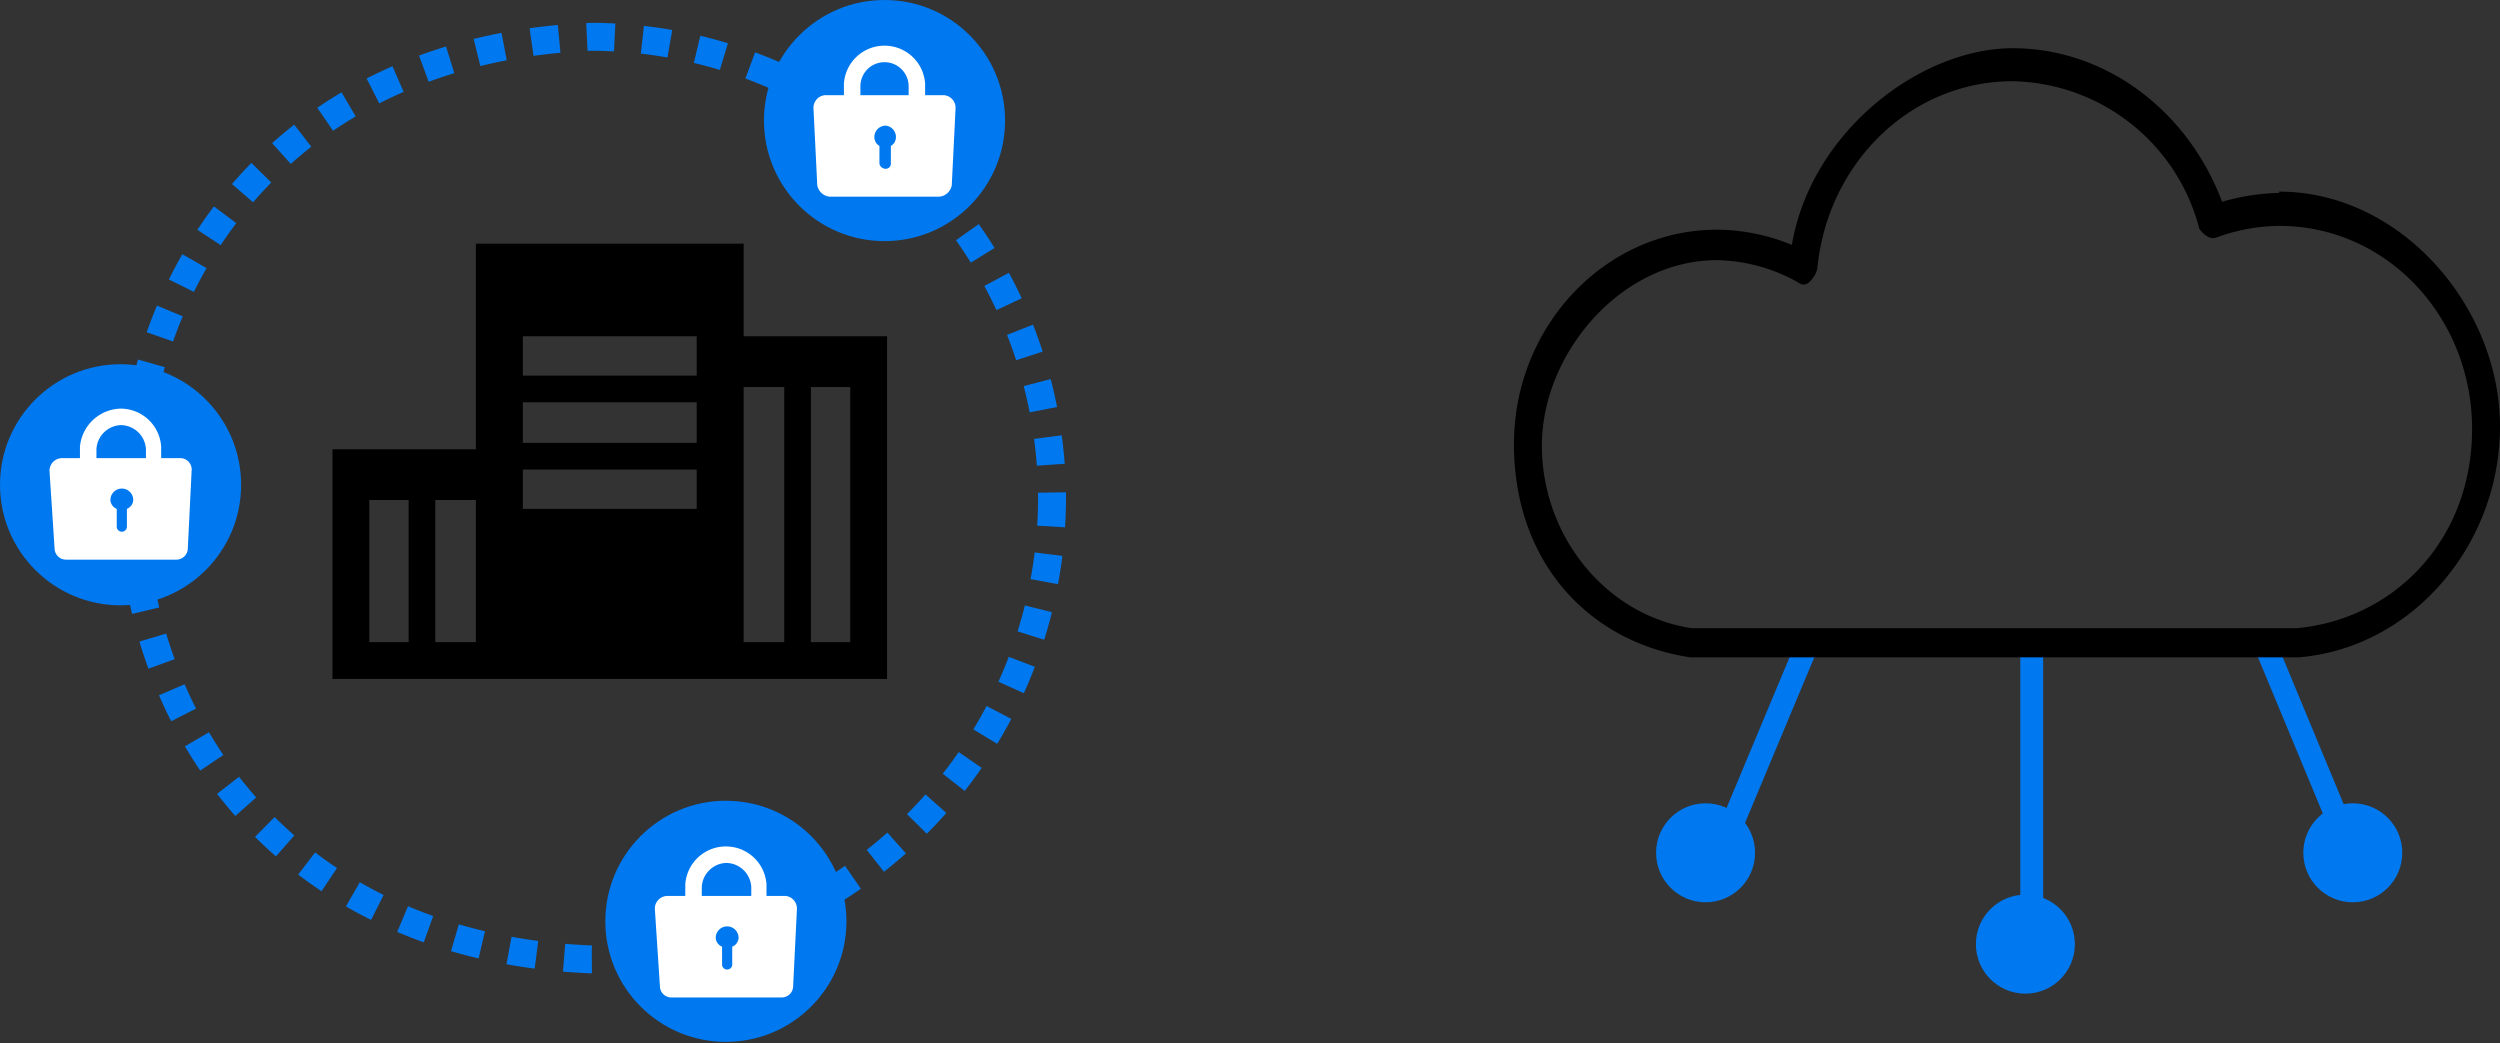
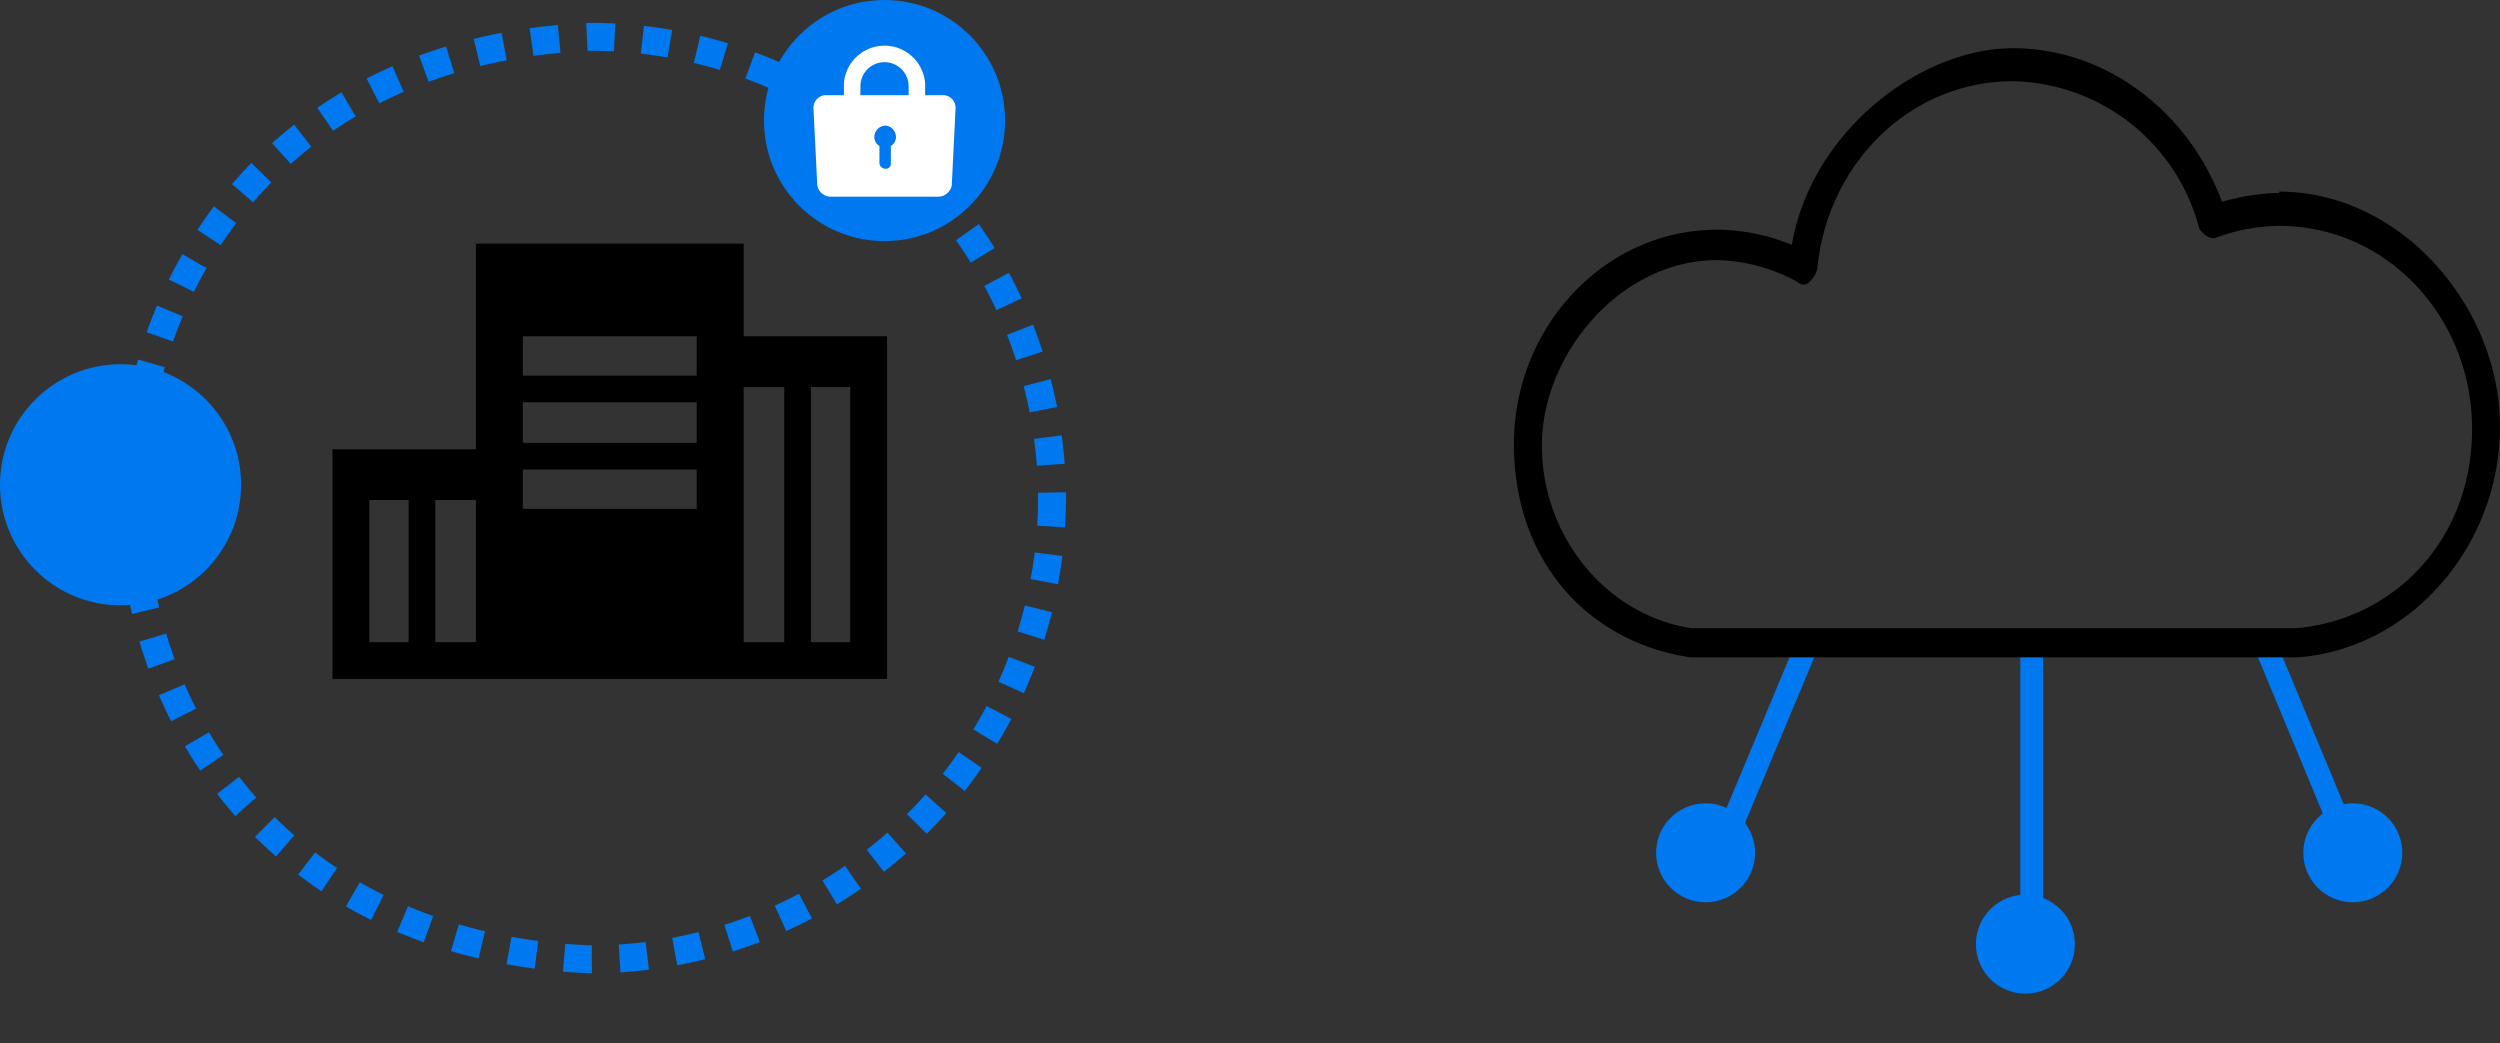
<svg xmlns="http://www.w3.org/2000/svg" width="197" height="82.2" viewBox="0 0 197 82.2">
  <rect x="0" y="0" width="197" height="82.2" fill="#333333" stroke="none" />
  <defs>
    <style>.cls-1,.cls-4{fill:none;stroke:#0078ef;stroke-miterlimit:10;}.cls-1{stroke-width:1.8px;}.cls-2{fill:#0078ef;}.cls-3{fill-rule:evenodd;}.cls-4{stroke-width:2.2px;stroke-dasharray:2.19 2.19;}.cls-5{fill:#fff;}</style>
  </defs>
  <g id="レイヤー_2" data-name="レイヤー 2">
    <g id="content">
      <line class="cls-1" x1="142.7" y1="50.1" x2="135.8" y2="66.6" />
      <line class="cls-1" x1="178.2" y1="50.1" x2="184.8" y2="66" />
      <line class="cls-1" x1="160.1" y1="50.1" x2="160.1" y2="74.4" />
      <circle class="cls-2" cx="134.4" cy="67.2" r="3.9" />
      <circle class="cls-2" cx="159.6" cy="74.4" r="3.9" />
      <circle class="cls-2" cx="185.4" cy="67.2" r="3.9" />
      <path class="cls-3" d="M181,49.5H133.3c-6.7-1-11.8-7.2-11.8-14.4s6.2-14.6,13.8-14.6a13.5,13.5,0,0,1,6.3,1.7c.4.3.7.3,1,0a2.1,2.1,0,0,0,.6-1c.8-8.4,7.4-14.8,15.4-14.8a15.5,15.5,0,0,1,14.7,11.6,1.7,1.7,0,0,0,.6.6.8.8,0,0,0,.8.1,14.6,14.6,0,0,1,4.9-.9c8.5,0,15.2,7.2,15.2,16S188.6,48.8,181,49.5m-1.4-34.3h0a17.6,17.6,0,0,0-4.5.7c-2.7-7.2-9.2-12.1-16.5-12.1s-15.9,6.6-17.4,15.5a15.6,15.6,0,0,0-5.9-1.2c-8.8,0-16,7.6-16,16.9s5.9,15.6,13.9,16.8h47.9c8.9-.7,15.9-8.8,15.9-18.2s-7.8-18.5-17.4-18.5" />
      <path class="cls-3" d="M54.9,34.9V31.7H41.2v3.2Zm0,5.2V37H41.2v3.1Zm6.9-9.6H58.6V50.6h3.2Zm5.2,0H63.9V50.6H67Zm-25.8-4v3.1H54.9V26.5Zm8.9,27H26.2V37.6h0V35.4H37.5V19.2H58.6v7.3H69.9v27H51.8M29.1,38.2Zm8.4,1.2H34.3V50.6h3.2Zm-5.3,0H29.1V50.6h3.1Z" />
      <path class="cls-4" d="M82.9,39.3A36.4,36.4,0,0,1,46.6,75.6C-1.6,73.7-1.6,4.8,46.6,2.9A36.4,36.4,0,0,1,82.9,39.3Z" />
      <circle class="cls-2" cx="69.7" cy="9.5" r="9.5" />
      <path class="cls-5" d="M74.4,7.5H72.9V6.6h0a3.2,3.2,0,0,0-3.2-3h0a3.2,3.2,0,0,0-3.2,3h0v.9H65a1,1,0,0,0-.9,1l.3,6.1a1.1,1.1,0,0,0,1,.9H74a1.1,1.1,0,0,0,1-.9l.3-6.1A1,1,0,0,0,74.4,7.5Zm-4.2,4v1.4a.4.4,0,0,1-.4.4h0a.5.5,0,0,1-.5-.4V11.5a.8.8,0,0,1-.4-.7.9.9,0,0,1,.9-.9.9.9,0,0,1,.8.9A.8.8,0,0,1,70.2,11.5Zm1.4-4H67.8V6.8a1.9,1.9,0,1,1,3.8,0v.7Z" />
      <circle class="cls-2" cx="9.5" cy="38.2" r="9.5" />
-       <path class="cls-5" d="M14.2,36.1H12.7v-.9h0a3.2,3.2,0,0,0-3.2-3h0a3.3,3.3,0,0,0-3.2,3h0v.9H4.9a1,1,0,0,0-1,1l.4,6.1a.9.9,0,0,0,.9.9h8.7a.9.9,0,0,0,.9-.9l.3-6.1A.9.9,0,0,0,14.2,36.1Zm-4.2,4v1.4a.4.4,0,0,1-.4.4h0a.4.4,0,0,1-.4-.4V40.1a.8.8,0,0,1-.5-.7.9.9,0,0,1,1.8,0A.8.8,0,0,1,10,40.1Zm1.5-4H7.6v-.7a2,2,0,0,1,1.9-1.9,2,2,0,0,1,2,1.9v.7Z" />
-       <circle class="cls-2" cx="57.2" cy="72.6" r="9.5" />
-       <path class="cls-5" d="M61.9,70.6H60.4v-.9h0a3.2,3.2,0,0,0-3.2-3h0a3.2,3.2,0,0,0-3.2,3h0v.9H52.6a1,1,0,0,0-1,1l.4,6.1a.9.9,0,0,0,.9.9h8.7a.9.9,0,0,0,.9-.9l.3-6.1A1,1,0,0,0,61.9,70.6Zm-4.2,4V76a.4.4,0,0,1-.4.4h0a.4.4,0,0,1-.4-.4V74.6a.8.8,0,0,1-.5-.7.9.9,0,0,1,1.8,0A.8.8,0,0,1,57.7,74.6Zm1.5-4H55.3v-.7A2,2,0,0,1,57.2,68a2,2,0,0,1,2,1.9v.7Z" />
    </g>
  </g>
</svg>